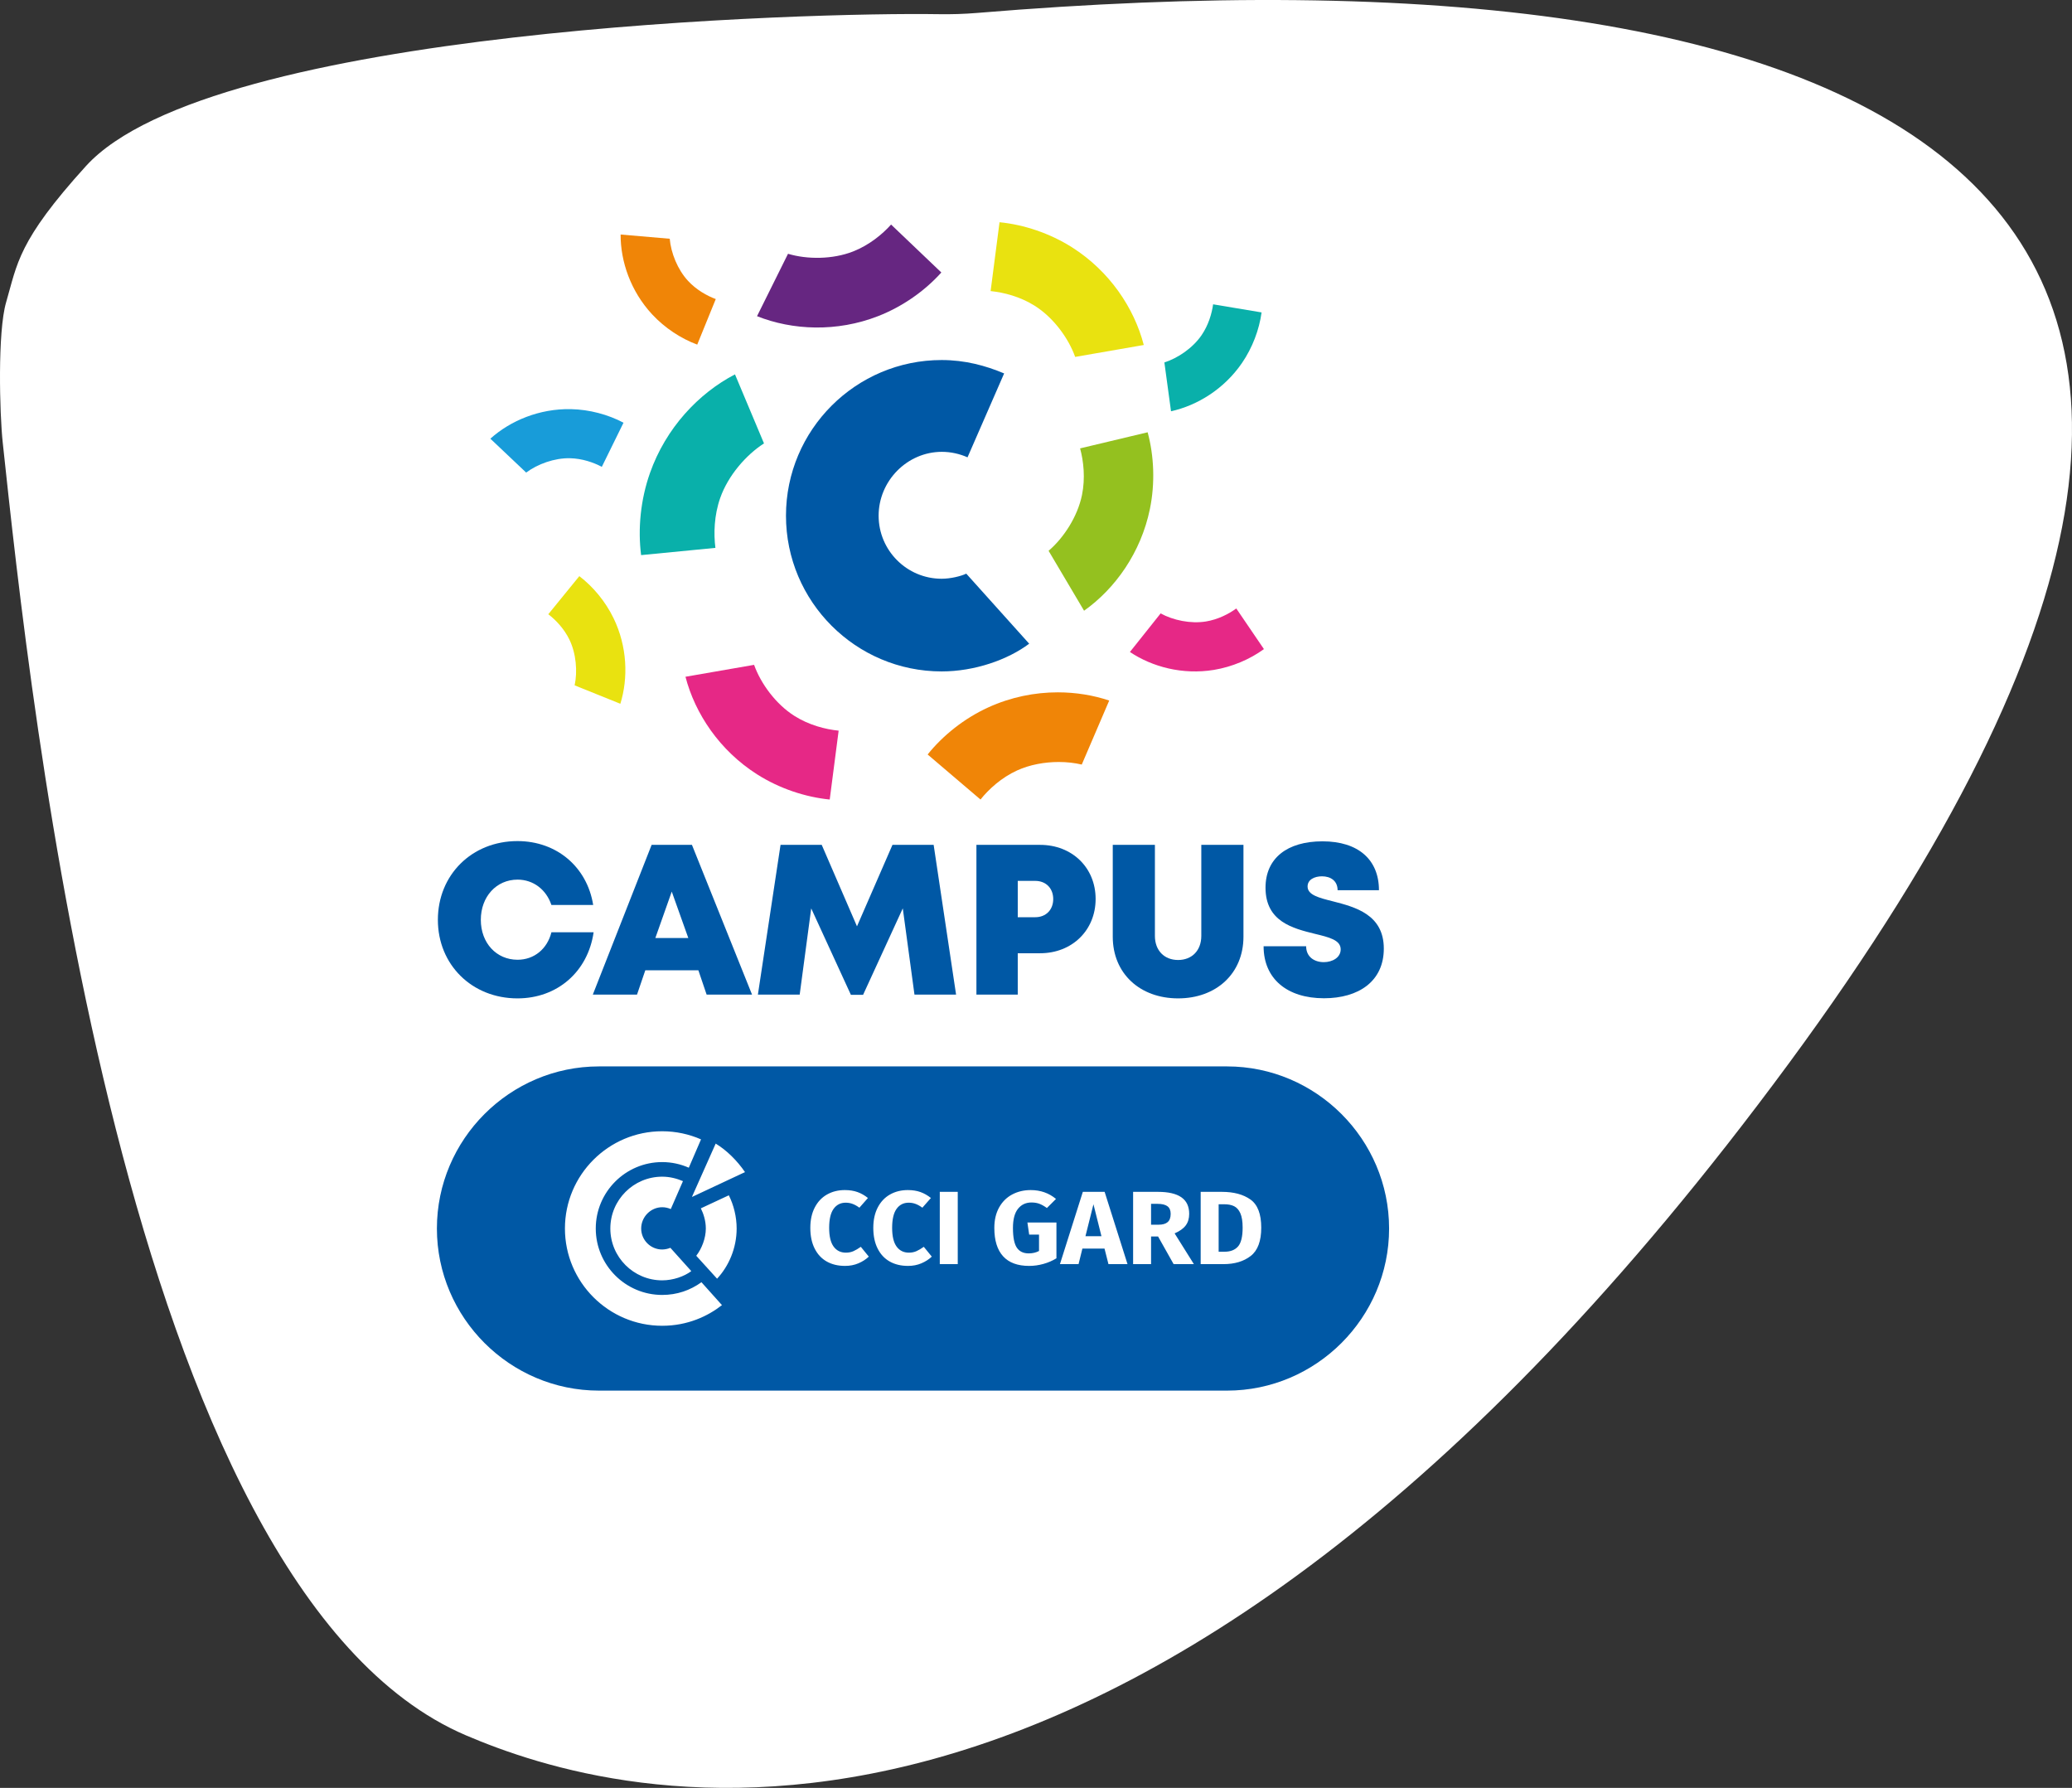
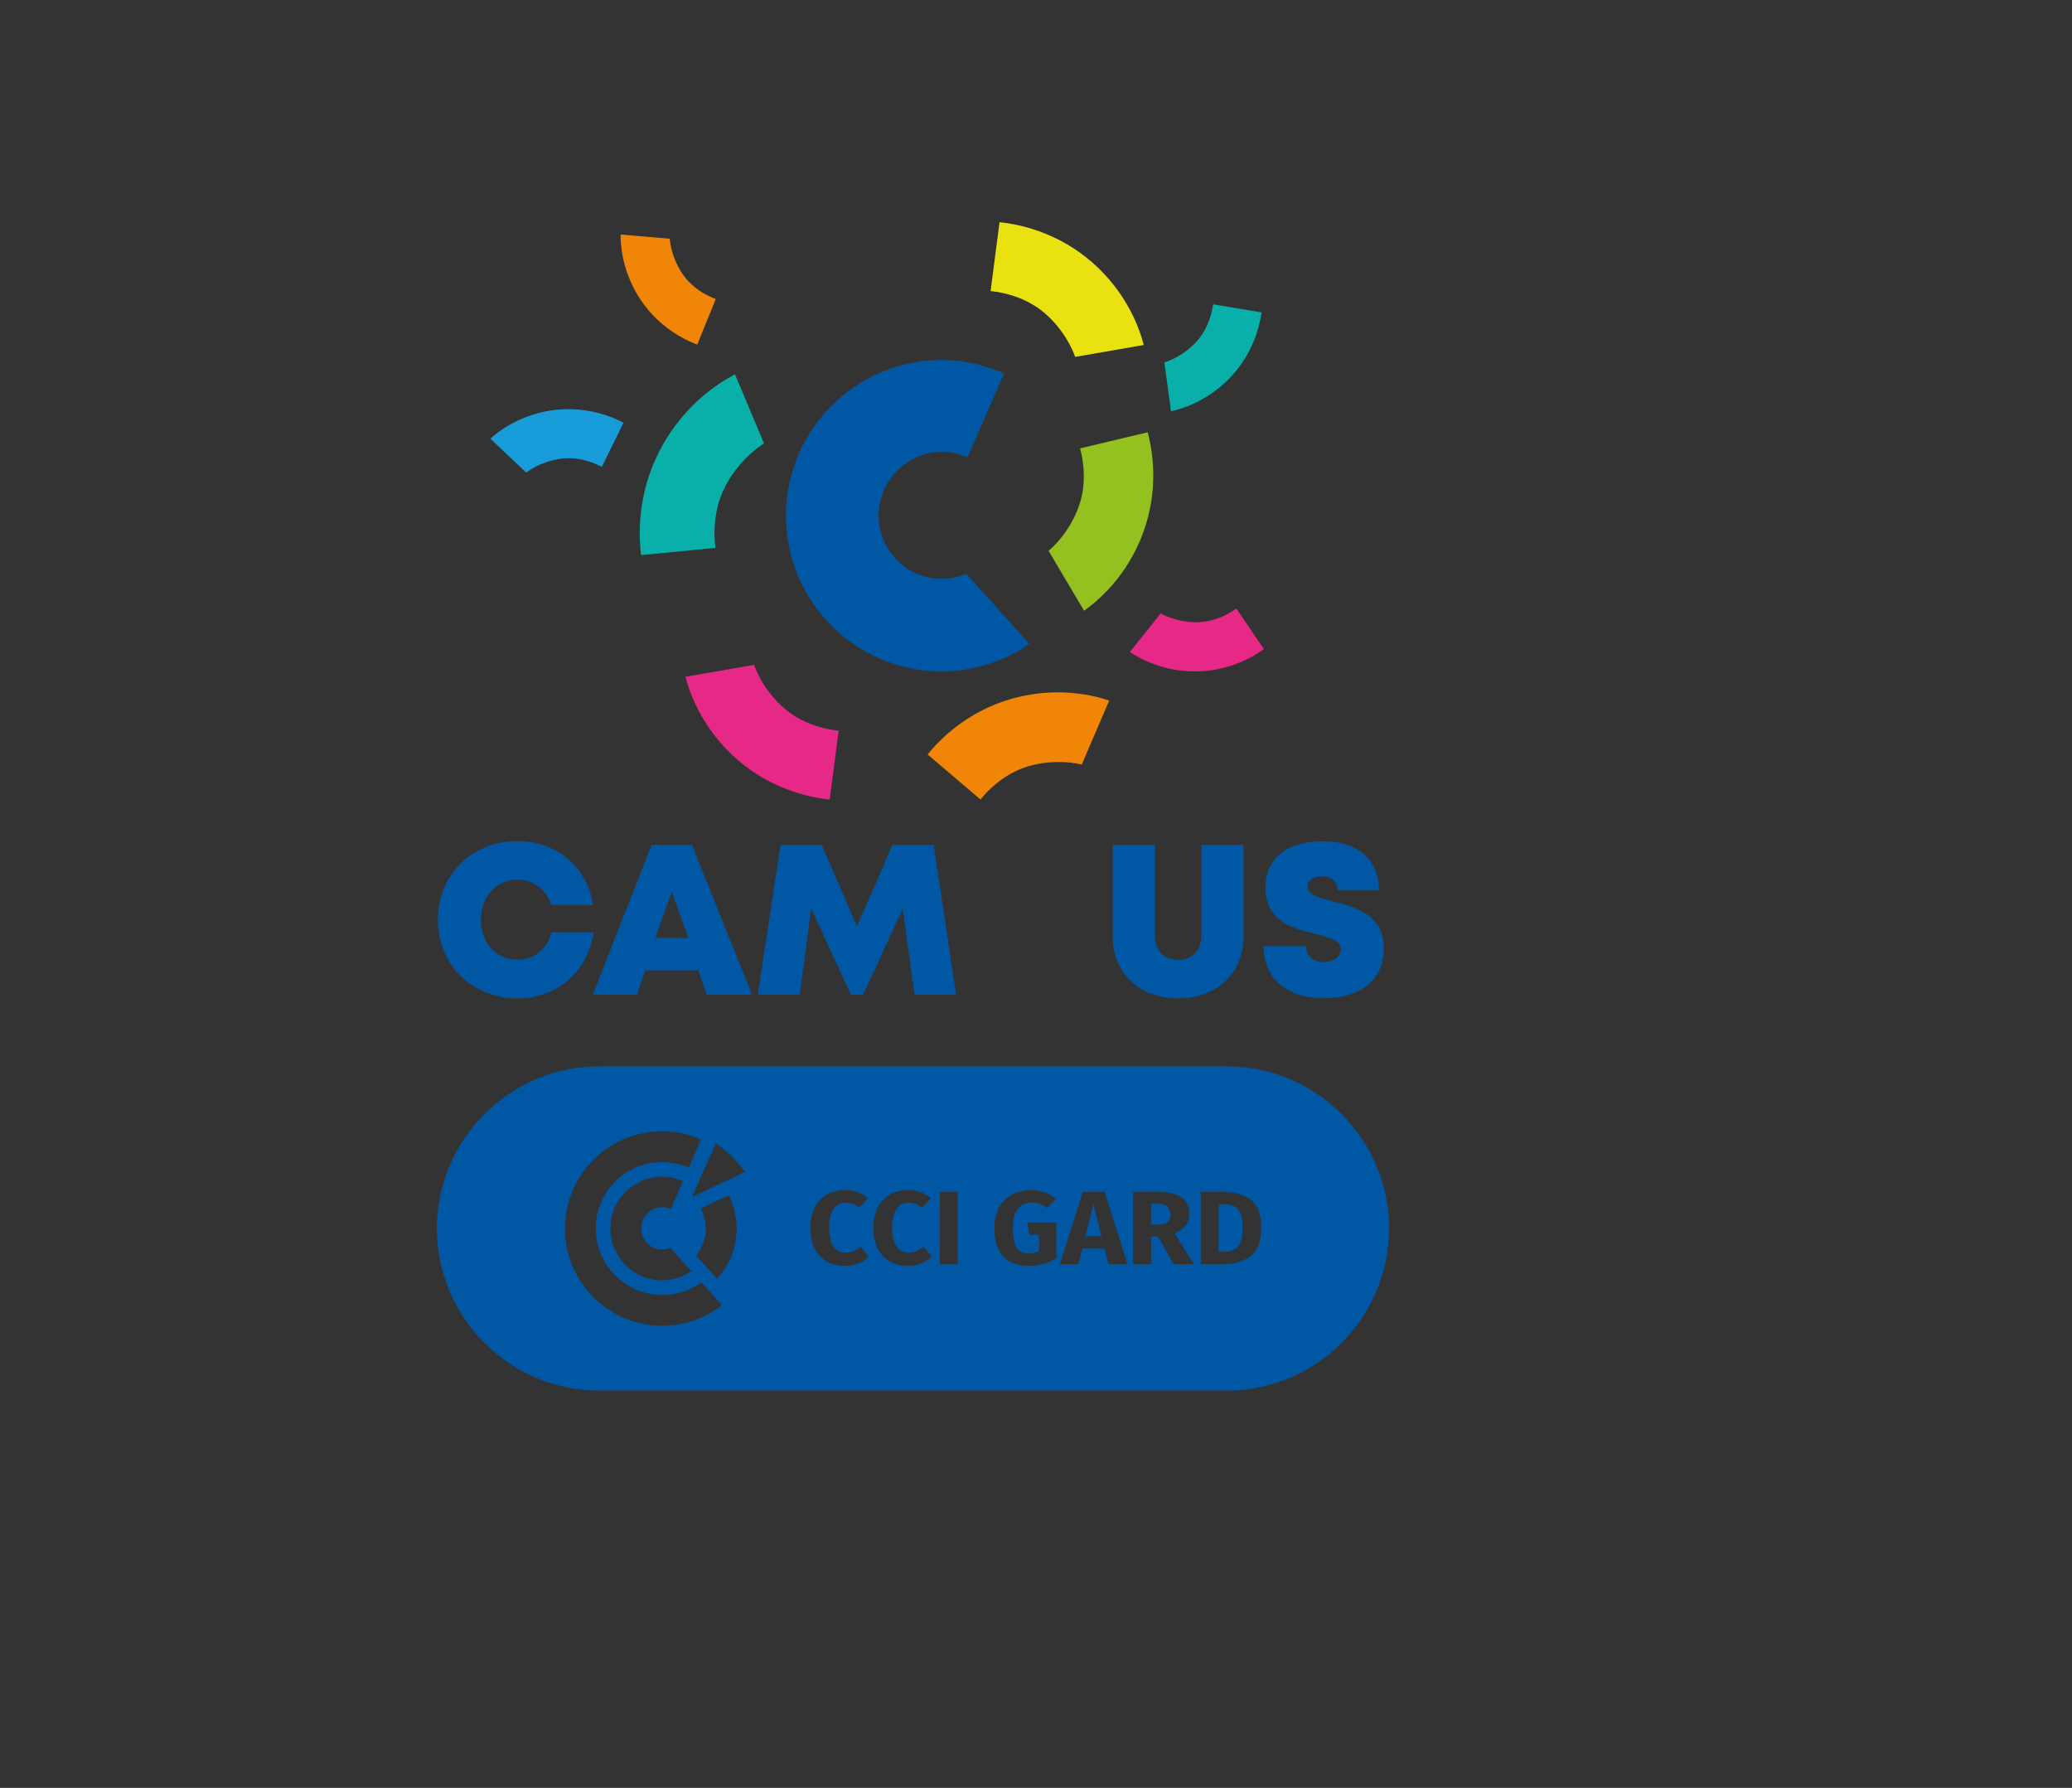
<svg xmlns="http://www.w3.org/2000/svg" version="1.1" id="Calque_1" x="0px" y="0px" viewBox="0 0 600 517.647" style="enable-background:new 0 0 600 517.647;" xml:space="preserve">
  <rect x="0" y="0" width="600" height="517.647" fill="#333333" stroke="none" />
-   <path style="fill:#FFFFFF;" d="M1.768,87.54c-2.497,8.557-1.882,32.16-0.981,40.564  c7.868,73.393,34.746,331.949,134.185,374.35  c42.107,17.955,191.9,64.889,383.04-194.584  C707.775,50.269,542.594-17.849,283.052,3.737c-3.798,0.316-7.584,0.43-11.34,0.367  C236.305,3.52,61.192,8.062,24.856,48.114C5.119,69.869,5.038,76.337,1.768,87.54  z" />
  <g>
-     <path style="fill:#0058A5;" d="M338.062,349.244c-0.623-0.463-1.58-0.695-2.87-0.695h-1.872   v6.04h2.189c1.162,0,2.035-0.251,2.617-0.755   c0.581-0.503,0.872-1.298,0.872-2.386   C338.998,350.442,338.686,349.708,338.062,349.244L338.062,349.244z" />
+     <path style="fill:#0058A5;" d="M338.062,349.244c-0.623-0.463-1.58-0.695-2.87-0.695h-1.872   v6.04h2.189c1.162,0,2.035-0.251,2.617-0.755   c0.581-0.503,0.872-1.298,0.872-2.386   L338.062,349.244z" />
    <polygon style="fill:#0058A5;" points="314.322,357.912 318.953,357.912 316.637,348.67    314.322,357.912  " />
    <path style="fill:#0058A5;" d="M362.182,363.634c-2.03,1.581-4.662,2.37-7.898,2.37h-6.597   v-20.928h6.122c3.446,0,6.211,0.74,8.294,2.22   c2.082,1.479,3.124,4.193,3.124,8.139   C365.228,359.321,364.212,362.054,362.182,363.634L362.182,363.634z M339.854,366.005   l-4.503-8.002h-2.03v8.002h-5.201v-20.928h7.2c3.002,0,5.26,0.524,6.772,1.571   c1.512,1.047,2.268,2.647,2.268,4.801c0,1.349-0.339,2.472-1.015,3.368   c-0.677,0.896-1.745,1.656-3.204,2.28l5.582,8.909H339.854L339.854,366.005z    M320.982,366.005l-1.141-4.5h-6.407l-1.111,4.5h-5.391l6.629-20.928h6.311   l6.628,20.928H320.982L320.982,366.005z M305.917,364.314   c-1.141,0.705-2.399,1.249-3.774,1.631c-1.375,0.382-2.75,0.574-4.123,0.574   c-3.341,0-5.858-0.931-7.549-2.793c-1.692-1.863-2.537-4.595-2.537-8.2   c0-2.295,0.46-4.268,1.379-5.919c0.92-1.651,2.178-2.904,3.775-3.76   c1.596-0.855,3.388-1.284,5.376-1.284c2.832,0,5.275,0.856,7.326,2.567   l-2.632,2.627c-0.783-0.563-1.506-0.971-2.172-1.223   c-0.667-0.251-1.433-0.377-2.3-0.377c-1.628,0-2.928,0.609-3.901,1.827   c-0.972,1.218-1.459,3.065-1.459,5.542c0,2.678,0.369,4.575,1.11,5.693   c0.74,1.117,1.893,1.676,3.458,1.676c1.099,0,2.093-0.232,2.981-0.695v-4.742   h-2.854l-0.508-3.503h8.405V364.314L305.917,364.314z M277.341,366.005h-5.202   v-20.928h5.202V366.005L277.341,366.005z M266.826,365.763   c-1.173,0.503-2.469,0.755-3.885,0.755c-2.03,0-3.796-0.423-5.297-1.268   c-1.502-0.846-2.67-2.098-3.505-3.76c-0.836-1.661-1.253-3.659-1.253-5.994   c0-2.275,0.428-4.238,1.285-5.889c0.857-1.651,2.04-2.904,3.552-3.76   c1.512-0.855,3.23-1.284,5.154-1.284c1.374,0,2.595,0.192,3.663,0.574   c1.067,0.382,2.077,0.957,3.029,1.721l-2.474,2.809   c-0.656-0.483-1.3-0.846-1.934-1.087c-0.635-0.242-1.312-0.363-2.03-0.363   c-1.48,0-2.648,0.594-3.504,1.782c-0.857,1.189-1.285,3.02-1.285,5.497   c0,2.436,0.428,4.243,1.285,5.421c0.856,1.177,2.046,1.767,3.568,1.767   c0.803,0,1.533-0.146,2.188-0.438c0.656-0.291,1.364-0.71,2.125-1.253   l2.316,2.839C268.999,364.616,268,365.26,266.826,365.763L266.826,365.763z    M248.589,365.763c-1.174,0.503-2.469,0.755-3.885,0.755   c-2.03,0-3.796-0.423-5.297-1.268c-1.502-0.846-2.67-2.098-3.505-3.76   c-0.836-1.661-1.253-3.659-1.253-5.994c0-2.275,0.428-4.238,1.285-5.889   c0.857-1.651,2.04-2.904,3.552-3.76c1.511-0.855,3.23-1.284,5.154-1.284   c1.374,0,2.595,0.192,3.663,0.574c1.068,0.382,2.078,0.957,3.029,1.721   l-2.474,2.809c-0.656-0.483-1.301-0.846-1.935-1.087   c-0.634-0.242-1.311-0.363-2.03-0.363c-1.48,0-2.648,0.594-3.505,1.782   c-0.856,1.189-1.285,3.02-1.285,5.497c0,2.436,0.428,4.243,1.285,5.421   c0.857,1.177,2.046,1.767,3.568,1.767c0.803,0,1.533-0.146,2.188-0.438   c0.655-0.291,1.364-0.71,2.125-1.253l2.316,2.839   C250.761,364.616,249.763,365.26,248.589,365.763L248.589,365.763z M200.443,346.526   l-0.048-0.049l6.85-15.373c3.148,1.904,6.229,4.934,8.487,8.257L200.443,346.526   L200.443,346.526z M207.646,370.22l-6.027-6.638   c1.583-2.03,2.77-5.078,2.77-7.893c0-2.222-0.674-4.308-1.443-5.836   l8.101-3.777c1.42,2.815,2.268,6.227,2.268,9.613   C213.315,361.413,211.002,366.629,207.646,370.22L207.646,370.22z M191.75,361.768   c0.856,0,1.869-0.25,2.369-0.495c0.489,0.533,6.065,6.752,6.065,6.752   c-2.058,1.545-5.262,2.674-8.434,2.674c-8.279,0-15.011-6.731-15.011-15.009   c0-8.277,6.732-15.005,15.011-15.005c2.238,0,4.225,0.533,6.017,1.29   l-3.523,8.085c-0.752-0.331-1.608-0.532-2.474-0.532   c-3.349,0-6.098,2.813-6.098,6.162C185.671,359.044,188.402,361.768,191.75,361.768   L191.75,361.768z M191.751,383.851c-15.527,0-28.16-12.631-28.16-28.162   c0-15.525,12.633-28.158,28.16-28.158c3.999,0,7.802,0.848,11.249,2.353   l-3.54,8.204c-2.361-1.043-4.966-1.629-7.709-1.629   c-10.605,0-19.232,8.631-19.232,19.231c0,10.607,8.628,19.233,19.232,19.233   c4.287,0,8.105-1.328,11.372-3.682l5.941,6.633   C204.972,381.067,199.145,383.851,191.751,383.851L191.751,383.851z M355.313,308.758   h-181.865c-25.813,0-46.933,21.12-46.933,46.933l0,0   c0,25.813,21.12,46.933,46.933,46.933h181.865c25.813,0,46.933-21.12,46.933-46.933l0,0   C402.246,329.878,381.126,308.758,355.313,308.758L355.313,308.758z" />
    <path style="fill:#0058A5;" d="M357.362,349.229c-0.762-0.372-1.703-0.559-2.823-0.559h-1.649   v13.741h1.713c1.712,0,3.013-0.509,3.901-1.526   c0.888-1.016,1.333-2.834,1.333-5.451c0-1.792-0.222-3.181-0.666-4.168   C358.726,350.281,358.123,349.602,357.362,349.229L357.362,349.229z" />
    <path style="fill:#0058A5;" d="M227.6,149.313c0,24.87,20.222,45.084,45.08,45.084   c9.533,0,19.156-3.375,25.348-8.024c0,0-16.759-18.679-18.221-20.284   c-1.507,0.73-4.543,1.476-7.128,1.476c-10.063,0-18.251-8.181-18.251-18.252   c0-10.058,8.25-18.494,18.316-18.494c2.613,0,5.169,0.59,7.43,1.591   l10.598-24.29c-5.395-2.279-11.361-3.878-18.092-3.878   C247.823,104.241,227.6,124.463,227.6,149.313" />
    <path style="fill:#94C11F;" d="M312.77,129.819c1.005,3.703,1.55,8.614,0.546,13.511   c-1.273,6.206-5.261,12.379-9.669,16.142l10.273,17.35   c9.014-6.388,16.476-16.845,19.065-29.458c1.531-7.466,1.203-15.356-0.655-22.207   L312.77,129.819L312.77,129.819z" />
    <path style="fill:#F08507;" d="M283.927,231.488l-15.305-13.042   c4.437-5.541,10.612-10.461,17.545-13.629c6.567-3.003,13.488-4.365,20.151-4.365   c5.218,0,10.28,0.836,14.883,2.375l-7.949,18.538   c-2.051-0.49-4.328-0.745-6.674-0.745c-4.097,0-8.401,0.781-12.066,2.456   C289.968,225.153,286.323,228.495,283.927,231.488" />
-     <path style="fill:#662681;" d="M258.035,65.016c-2.559,2.854-6.386,5.988-11.038,7.805   c-5.902,2.31-13.256,2.319-18.806,0.66l-8.973,18.064   c10.268,4.086,23.099,4.665,35.089-0.025c7.101-2.774,13.541-7.341,18.281-12.626   L258.035,65.016L258.035,65.016z" />
    <path style="fill:#E9E210;" d="M286.857,84.28c3.817,0.379,8.608,1.608,12.828,4.284   c5.351,3.392,9.71,9.314,11.657,14.771l19.868-3.45   c-2.772-10.695-9.902-21.38-20.776-28.277   c-6.435-4.081-13.931-6.57-20.995-7.266L286.857,84.28L286.857,84.28z" />
    <path style="fill:#E62886;" d="M242.85,211.547c-3.818-0.376-8.605-1.606-12.826-4.283   c-5.352-3.39-9.709-9.312-11.66-14.771l-19.868,3.451   c2.775,10.694,9.902,21.382,20.777,28.276c6.435,4.082,13.93,6.57,20.994,7.267   L242.85,211.547L242.85,211.547z" />
    <path style="fill:#09B0AA;" d="M207.164,158.626c-0.524-4.09-0.389-9.403,1.4-14.469   c2.265-6.426,7.425-12.417,12.67-15.776l-8.401-19.988   c-10.539,5.482-20.018,15.522-24.625,28.581   c-2.726,7.727-3.532,16.182-2.558,23.75L207.164,158.626L207.164,158.626z" />
    <path style="fill:#09B0AA;" d="M351.286,88.108c-0.366,2.691-1.359,6.047-3.358,8.963   c-2.54,3.694-6.842,6.624-10.752,7.862l1.922,14.14   c7.638-1.684,15.381-6.446,20.541-13.96c3.05-4.445,5.008-9.682,5.684-14.659   L351.286,88.108L351.286,88.108z" />
    <path style="fill:#189CD9;" d="M174.272,135.166c-2.401-1.275-5.707-2.424-9.244-2.496   c-4.487-0.092-9.373,1.694-12.662,4.154l-10.37-9.813   c5.818-5.223,14.21-8.737,23.322-8.553c5.397,0.109,10.791,1.575,15.235,3.929   L174.272,135.166L174.272,135.166z" />
    <path style="fill:#F08507;" d="M201.901,99.775c-4.713-1.751-9.393-4.809-13.064-8.764   c-6.202-6.684-9.154-15.289-9.121-23.109l14.223,1.223   c0.35,4.089,2.267,8.927,5.319,12.217c2.407,2.593,5.463,4.299,8.01,5.245   L201.901,99.775" />
    <path style="fill:#E62886;" d="M357.998,176.172c-2.197,1.595-5.308,3.196-8.799,3.766   c-4.427,0.719-9.516-0.365-13.111-2.337l-8.891,11.167   c6.498,4.351,15.29,6.656,24.286,5.192c5.324-0.868,10.46-3.072,14.52-6.025   L357.998,176.172L357.998,176.172z" />
-     <path style="fill:#E9E210;" d="M158.772,177.841c2.16,1.65,4.58,4.177,6.121,7.357   c1.954,4.037,2.368,9.221,1.508,13.232l13.237,5.333   c2.317-7.467,2.014-16.554-1.957-24.76c-2.35-4.851-5.93-9.145-9.923-12.193   L158.772,177.841L158.772,177.841z" />
    <path style="fill:#0058A5;" d="M149.847,289.062c-13.195,0-23.049-9.768-23.049-22.736   c0-13.039,9.854-22.807,23.049-22.807c11.361,0,20.161,7.499,21.923,18.491h-12.1   c-1.488-4.445-5.234-7.333-9.796-7.333c-6.139,0-10.641,4.936-10.641,11.649   c0,6.686,4.502,11.551,10.641,11.551c4.81,0,8.591-3.135,9.806-7.952h12.215   c-1.648,11.399-10.5,19.136-22.047,19.136V289.062L149.847,289.062z" />
    <path style="fill:#0058A5;" d="M194.524,258.145l-4.75,13.433h9.543L194.524,258.145   L194.524,258.145z M202.231,280.924h-15.366l-2.401,7.041h-12.799l17.029-43.351   h11.675l17.402,43.351h-13.151L202.231,280.924L202.231,280.924z" />
    <polygon style="fill:#0058A5;" points="264.808,287.965 261.424,262.998 249.927,288.036    246.399,288.036 234.907,263.008 231.572,287.965 219.469,287.965 226.026,244.614    237.952,244.614 248.161,268.203 258.436,244.614 270.362,244.614 276.857,287.965    264.808,287.965  " />
-     <path style="fill:#0058A5;" d="M304.988,260.303c0-3.082-2.073-5.261-5.216-5.261h-5.055   v10.521h5.055C302.915,265.563,304.988,263.384,304.988,260.303L304.988,260.303z    M317.265,260.277c0,9.091-6.847,15.715-16.062,15.715h-6.487v11.973h-11.969v-43.351   h18.456C310.419,244.614,317.265,251.185,317.265,260.277L317.265,260.277z" />
    <path style="fill:#0058A5;" d="M322.227,271.195v-26.581h12.205v26.357   c0,4.238,2.73,6.976,6.719,6.976c3.988,0,6.717-2.737,6.717-6.976v-26.357   h12.206v26.581c0,10.665-7.873,17.865-18.923,17.865   C330.1,289.06,322.227,281.86,322.227,271.195L322.227,271.195z" />
    <path style="fill:#0058A5;" d="M365.906,273.966h12.321c0,3.097,2.389,4.605,5.112,4.605   c2.501,0,4.89-1.331,4.89-3.7c0-2.719-3.374-3.507-7.501-4.507   c-6.266-1.558-14.265-3.478-14.265-13.346c0-8.537,6.273-13.428,16.495-13.428   c10.393,0,16.353,5.336,16.353,14.155h-11.977c0-2.742-2.044-4.027-4.52-4.027   c-2.127,0-4.171,0.921-4.171,2.945c0,2.462,3.268,3.276,7.35,4.303   c6.379,1.645,14.723,3.778,14.723,13.677c0,9.467-7.275,14.383-17.342,14.383   C372.764,289.026,365.906,283.416,365.906,273.966L365.906,273.966z" />
  </g>
</svg>